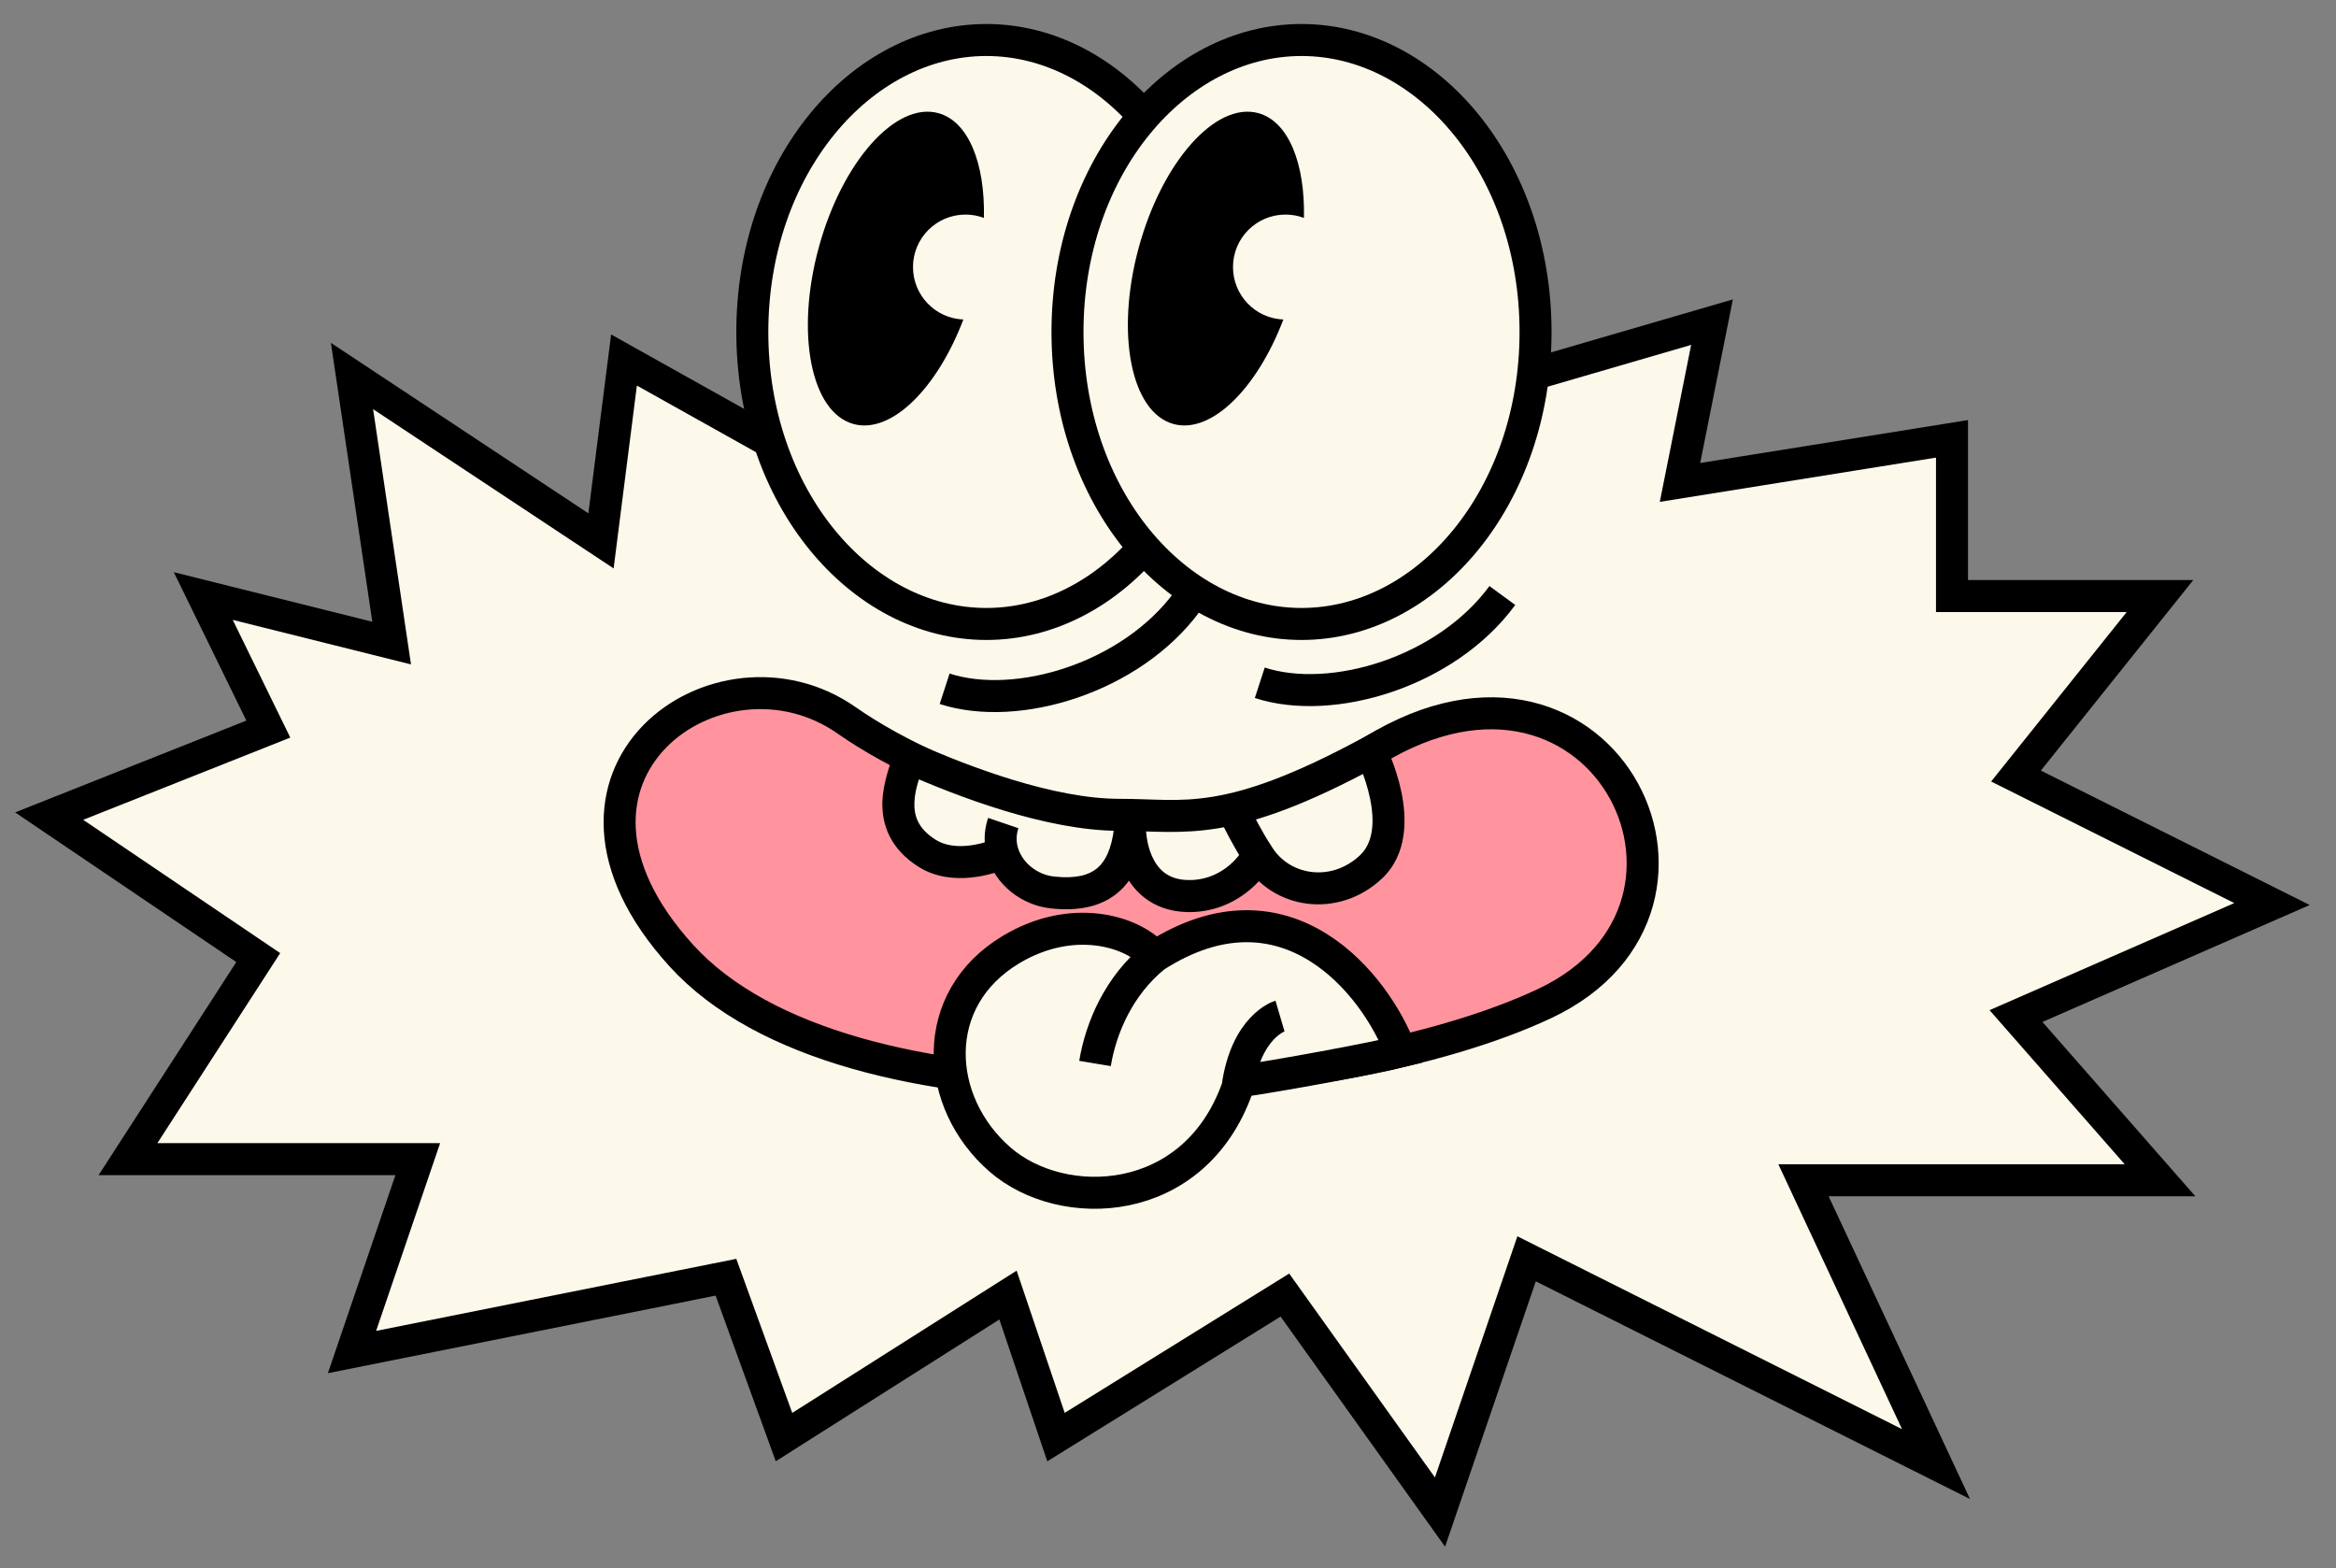
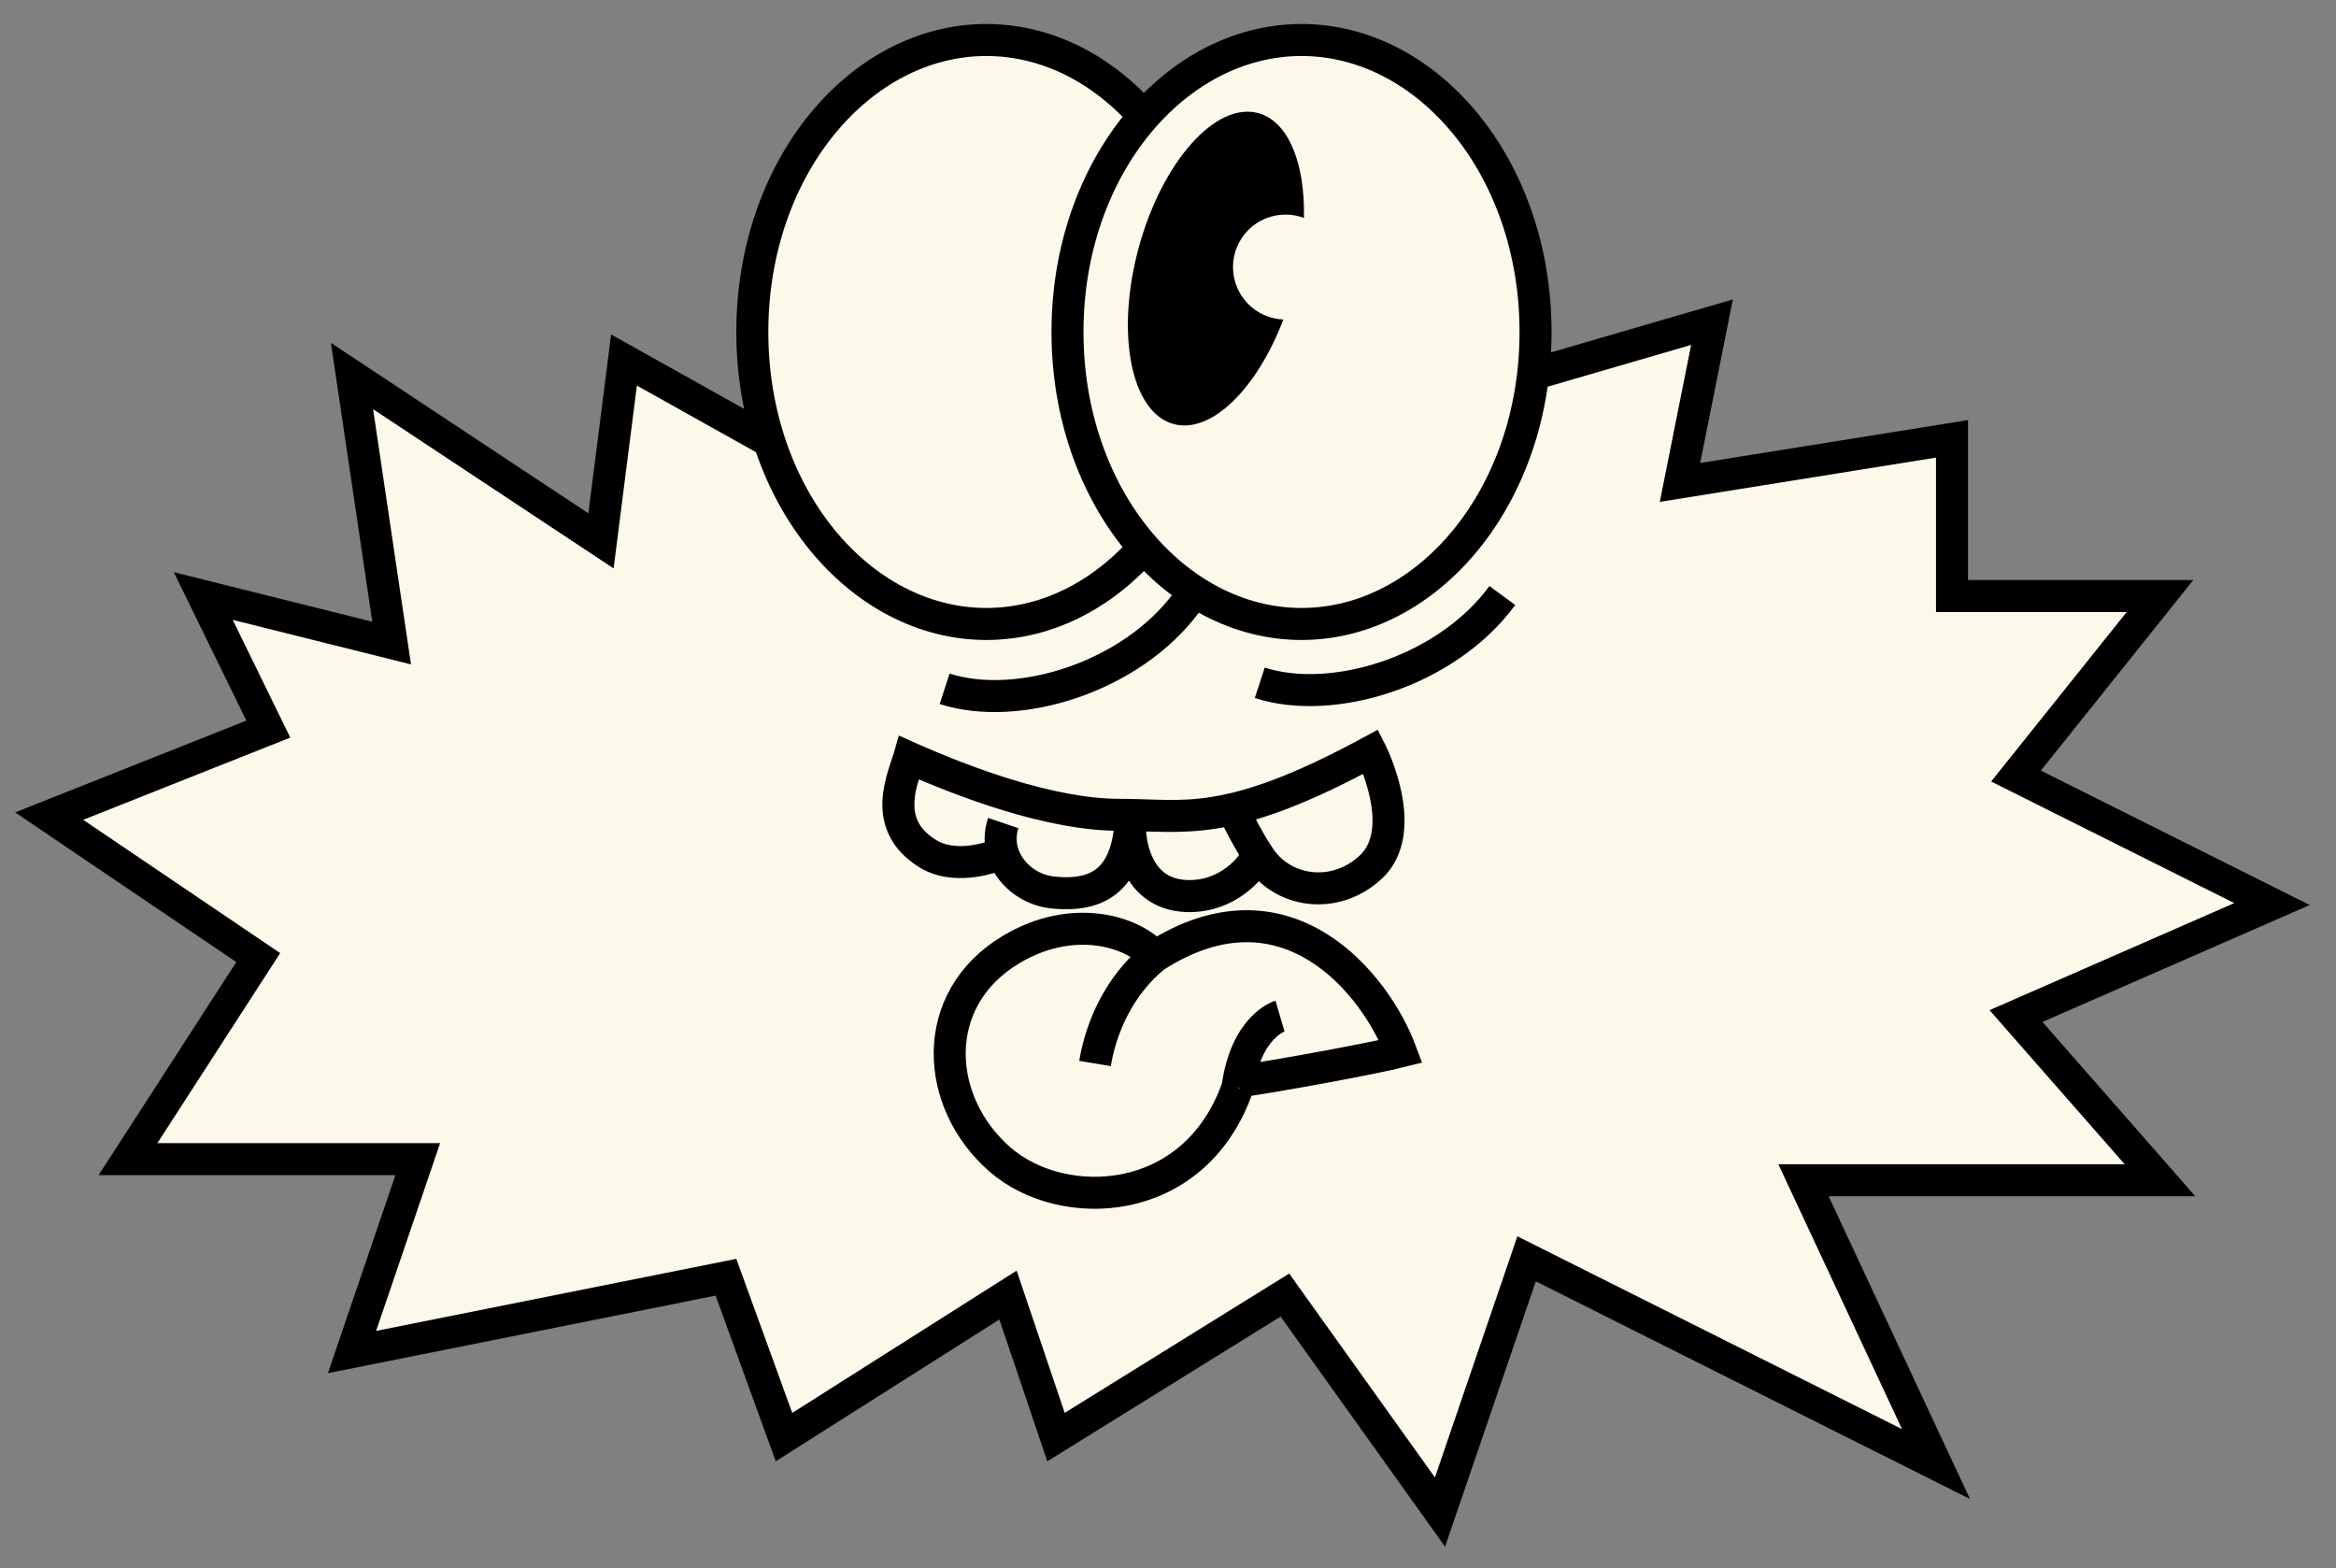
<svg xmlns="http://www.w3.org/2000/svg" width="73" height="49" viewBox="0 0 73 49" fill="none">
  <rect x="0" y="0" width="73" height="49" fill="#808080" stroke="none" />
  <path d="M67.5 18.625L63 24.25L71 28.25L63 31.75L67.5 36.881L56.359 36.881L60.5 45.75L47.706 39.336L45 47.25L40.153 40.469L33 44.907L31.5 40.469L24.5 44.907L22.686 39.911L11 42.25L13.055 36.221L4 36.221L8.07 29.923L1.536 25.502L8.385 22.783L6.352 18.625L12.239 20.095L11 11.75L18.781 16.901L19.5 11.25L26.337 15.075L35.054 7.329L40.981 13.713L53.5 10.067L52.5 15.075L61 13.713L61 18.625L67.5 18.625Z" fill="#FCF8EA" stroke="black" />
  <path d="M37.101 18.796C35.35 21.183 31.784 22.258 29.52 21.523" stroke="black" />
  <path d="M46.948 18.609C45.198 20.997 41.632 22.072 39.368 21.336" stroke="black" />
  <path d="M23.51 10.374C23.51 15.515 26.877 19.498 30.823 19.498C34.77 19.498 38.137 15.515 38.137 10.374C38.137 5.232 34.77 1.25 30.823 1.25C26.877 1.25 23.51 5.232 23.51 10.374Z" fill="#FCF8EA" stroke="black" />
  <path d="M33.359 10.374C33.359 15.515 36.726 19.498 40.673 19.498C44.62 19.498 47.986 15.515 47.986 10.374C47.986 5.233 44.62 1.25 40.673 1.25C36.726 1.25 33.359 5.233 33.359 10.374Z" fill="#FCF8EA" stroke="black" />
-   <path d="M42.566 23.677C36.667 27.618 29.372 24.544 26.462 22.514C22.48 19.717 16.15 24.203 21.29 29.859C26.43 35.516 41.745 34.432 48.273 31.358C54.801 28.285 49.939 18.751 42.566 23.677Z" fill="#FF949F" stroke="black" />
-   <path d="M36.089 29.887C40.215 27.236 43.008 30.794 43.775 32.857C42.89 33.079 39.923 33.626 38.716 33.794C38.716 33.794 38.688 33.92 38.672 33.982C37.328 37.797 33.194 37.93 31.246 36.23C29.197 34.443 28.998 31.228 31.596 29.672C33.5 28.531 35.384 29.08 36.089 29.887Z" fill="#FCF8EA" />
-   <path d="M36.089 29.887C40.215 27.236 43.008 30.794 43.775 32.857C42.89 33.079 39.923 33.626 38.716 33.794C38.716 33.794 38.688 33.92 38.672 33.982M36.089 29.887C35.384 29.08 33.5 28.531 31.596 29.672C28.998 31.228 29.197 34.443 31.246 36.23C33.194 37.93 37.328 37.797 38.672 33.982M36.089 29.887C34.968 30.796 34.406 32.108 34.219 33.232M40 31.75C40 31.75 38.938 32.062 38.672 33.982" stroke="black" />
+   <path d="M36.089 29.887C40.215 27.236 43.008 30.794 43.775 32.857C42.89 33.079 39.923 33.626 38.716 33.794M36.089 29.887C35.384 29.08 33.5 28.531 31.596 29.672C28.998 31.228 29.197 34.443 31.246 36.23C33.194 37.93 37.328 37.797 38.672 33.982M36.089 29.887C34.968 30.796 34.406 32.108 34.219 33.232M40 31.75C40 31.75 38.938 32.062 38.672 33.982" stroke="black" />
  <path d="M42.839 27.094C44.081 25.931 42.839 23.488 42.839 23.488C38.342 25.924 37.019 25.462 34.983 25.462C32.814 25.462 30.097 24.425 28.411 23.676C28.233 24.297 27.5 25.75 28.987 26.673C29.779 27.164 30.861 26.864 31.336 26.648C31.534 27.299 32.158 27.814 32.907 27.891C34.422 28.047 35.142 27.373 35.313 25.922C35.313 25.922 35.313 27.944 37.094 28C38.353 28.04 39.144 27.116 39.307 26.703C40.016 27.891 41.704 28.156 42.839 27.094Z" fill="#FCF8EA" />
  <path d="M42.839 23.488L42.601 23.049L43.052 22.804L43.285 23.262L42.839 23.488ZM42.839 27.094L43.181 27.459L43.181 27.459L42.839 27.094ZM39.307 26.703L39.721 26.423L39.729 26.435L39.736 26.447L39.307 26.703ZM37.094 28L37.11 27.5L37.11 27.5L37.094 28ZM35.313 25.922L34.816 25.863L35.813 25.922L35.313 25.922ZM32.907 27.891L32.958 27.393L32.958 27.393L32.907 27.891ZM28.987 26.673L29.251 26.248L29.251 26.248L28.987 26.673ZM28.411 23.676L27.93 23.538L28.088 22.985L28.614 23.219L28.411 23.676ZM34.983 25.462L34.983 25.962L34.983 25.962L34.983 25.462ZM42.839 23.488C43.285 23.262 43.285 23.262 43.285 23.262C43.285 23.262 43.285 23.262 43.285 23.262C43.285 23.263 43.285 23.263 43.285 23.263C43.286 23.264 43.286 23.265 43.286 23.266C43.288 23.267 43.289 23.27 43.29 23.273C43.293 23.279 43.297 23.288 43.303 23.298C43.313 23.32 43.327 23.35 43.345 23.388C43.38 23.464 43.427 23.572 43.479 23.705C43.583 23.97 43.709 24.34 43.795 24.754C43.957 25.544 44.005 26.687 43.181 27.459L42.497 26.729C42.915 26.337 42.964 25.678 42.815 24.956C42.745 24.614 42.639 24.301 42.548 24.071C42.504 23.957 42.463 23.865 42.435 23.803C42.421 23.773 42.41 23.749 42.403 23.734C42.399 23.727 42.396 23.721 42.395 23.718C42.394 23.716 42.393 23.715 42.393 23.715C42.393 23.715 42.393 23.715 42.393 23.715C42.393 23.715 42.393 23.715 42.393 23.715C42.393 23.715 42.393 23.715 42.393 23.715C42.393 23.715 42.393 23.715 42.839 23.488ZM43.181 27.459C41.824 28.728 39.758 28.434 38.878 26.96L39.736 26.447C40.274 27.347 41.583 27.584 42.497 26.729L43.181 27.459ZM38.893 26.983C38.725 26.735 38.553 26.429 38.426 26.193C38.362 26.073 38.308 25.968 38.27 25.893C38.25 25.855 38.235 25.825 38.225 25.804C38.219 25.793 38.215 25.785 38.212 25.779C38.211 25.776 38.21 25.774 38.209 25.773C38.209 25.772 38.209 25.771 38.208 25.771C38.208 25.77 38.208 25.77 38.208 25.77C38.208 25.77 38.208 25.77 38.208 25.77C38.208 25.77 38.208 25.77 38.208 25.77C38.208 25.77 38.208 25.77 38.657 25.55C39.105 25.329 39.105 25.329 39.105 25.329C39.105 25.329 39.105 25.329 39.105 25.329C39.105 25.329 39.105 25.329 39.105 25.329C39.105 25.329 39.106 25.329 39.106 25.329C39.106 25.33 39.106 25.33 39.106 25.331C39.107 25.332 39.108 25.334 39.109 25.336C39.111 25.341 39.115 25.348 39.119 25.357C39.129 25.376 39.143 25.404 39.161 25.439C39.197 25.51 39.247 25.608 39.307 25.72C39.43 25.948 39.583 26.218 39.721 26.423L38.893 26.983ZM39.772 26.887C39.65 27.196 39.344 27.601 38.909 27.923C38.46 28.255 37.84 28.524 37.078 28.5L37.11 27.5C37.607 27.516 38.012 27.343 38.315 27.119C38.63 26.886 38.801 26.623 38.842 26.52L39.772 26.887ZM37.078 28.5C36.532 28.483 36.093 28.311 35.755 28.044C35.422 27.782 35.211 27.448 35.077 27.139C34.943 26.83 34.878 26.53 34.846 26.311C34.83 26.2 34.822 26.107 34.817 26.04C34.815 26.007 34.814 25.979 34.814 25.959C34.813 25.949 34.813 25.941 34.813 25.935C34.813 25.932 34.813 25.929 34.813 25.927C34.813 25.926 34.813 25.925 34.813 25.924C34.813 25.924 34.813 25.923 34.813 25.923C34.813 25.923 34.813 25.922 34.813 25.922C34.813 25.922 34.813 25.922 35.313 25.922C35.813 25.922 35.813 25.922 35.813 25.922C35.813 25.921 35.813 25.921 35.813 25.921C35.813 25.921 35.813 25.921 35.813 25.921C35.813 25.92 35.813 25.92 35.813 25.92C35.813 25.92 35.813 25.92 35.813 25.921C35.813 25.922 35.813 25.925 35.813 25.93C35.813 25.94 35.814 25.956 35.816 25.977C35.818 26.021 35.824 26.087 35.836 26.166C35.859 26.328 35.906 26.537 35.994 26.741C36.083 26.944 36.206 27.126 36.374 27.259C36.536 27.387 36.766 27.489 37.11 27.5L37.078 28.5ZM35.809 25.98C35.717 26.767 35.465 27.444 34.937 27.891C34.403 28.342 33.687 28.474 32.855 28.388L32.958 27.393C33.642 27.464 34.043 27.337 34.291 27.127C34.544 26.913 34.738 26.528 34.816 25.863L35.809 25.98ZM32.855 28.388C31.918 28.291 31.118 27.647 30.858 26.794L31.814 26.502C31.951 26.95 32.399 27.336 32.958 27.393L32.855 28.388ZM30.858 26.794C30.739 26.406 30.735 25.98 30.879 25.558L31.825 25.88C31.752 26.096 31.754 26.307 31.814 26.502L30.858 26.794ZM31.764 26.988C31.7 27.027 31.624 27.066 31.543 27.103L31.129 26.193C31.184 26.168 31.22 26.148 31.237 26.137L31.764 26.988ZM31.543 27.103C31.264 27.23 30.82 27.377 30.328 27.423C29.837 27.47 29.245 27.422 28.724 27.098L29.251 26.248C29.52 26.415 29.866 26.463 30.233 26.428C30.598 26.393 30.933 26.282 31.129 26.193L31.543 27.103ZM28.724 27.098C28.283 26.825 27.982 26.495 27.798 26.126C27.615 25.759 27.563 25.385 27.575 25.044C27.598 24.406 27.867 23.758 27.93 23.538L28.891 23.813C28.777 24.214 28.591 24.604 28.575 25.079C28.567 25.294 28.6 25.494 28.692 25.679C28.783 25.862 28.948 26.06 29.251 26.248L28.724 27.098ZM28.614 23.219C30.3 23.969 32.931 24.962 34.983 24.962L34.983 25.962C32.697 25.962 29.894 24.882 28.207 24.133L28.614 23.219ZM34.983 24.962C36.071 24.962 36.813 25.076 37.907 24.895C38.98 24.719 40.38 24.252 42.601 23.049L43.077 23.928C40.801 25.161 39.291 25.681 38.069 25.882C36.869 26.08 35.932 25.962 34.983 25.962L34.983 24.962Z" fill="black" />
  <path fill-rule="evenodd" clip-rule="evenodd" d="M40.748 6.809C40.568 6.742 40.374 6.705 40.172 6.705C39.266 6.705 38.531 7.439 38.531 8.345C38.531 9.229 39.23 9.95 40.105 9.984C39.279 12.154 37.845 13.569 36.674 13.25C35.342 12.887 34.855 10.418 35.586 7.735C36.318 5.052 37.99 3.172 39.322 3.535C40.266 3.792 40.786 5.109 40.748 6.809Z" fill="black" />
-   <path fill-rule="evenodd" clip-rule="evenodd" d="M30.747 6.809C30.568 6.742 30.374 6.705 30.172 6.705C29.266 6.705 28.531 7.439 28.531 8.345C28.531 9.229 29.23 9.95 30.105 9.984C29.279 12.154 27.845 13.569 26.674 13.25C25.342 12.887 24.855 10.418 25.586 7.735C26.317 5.052 27.99 3.172 29.322 3.535C30.266 3.792 30.786 5.109 30.747 6.809Z" fill="black" />
</svg>